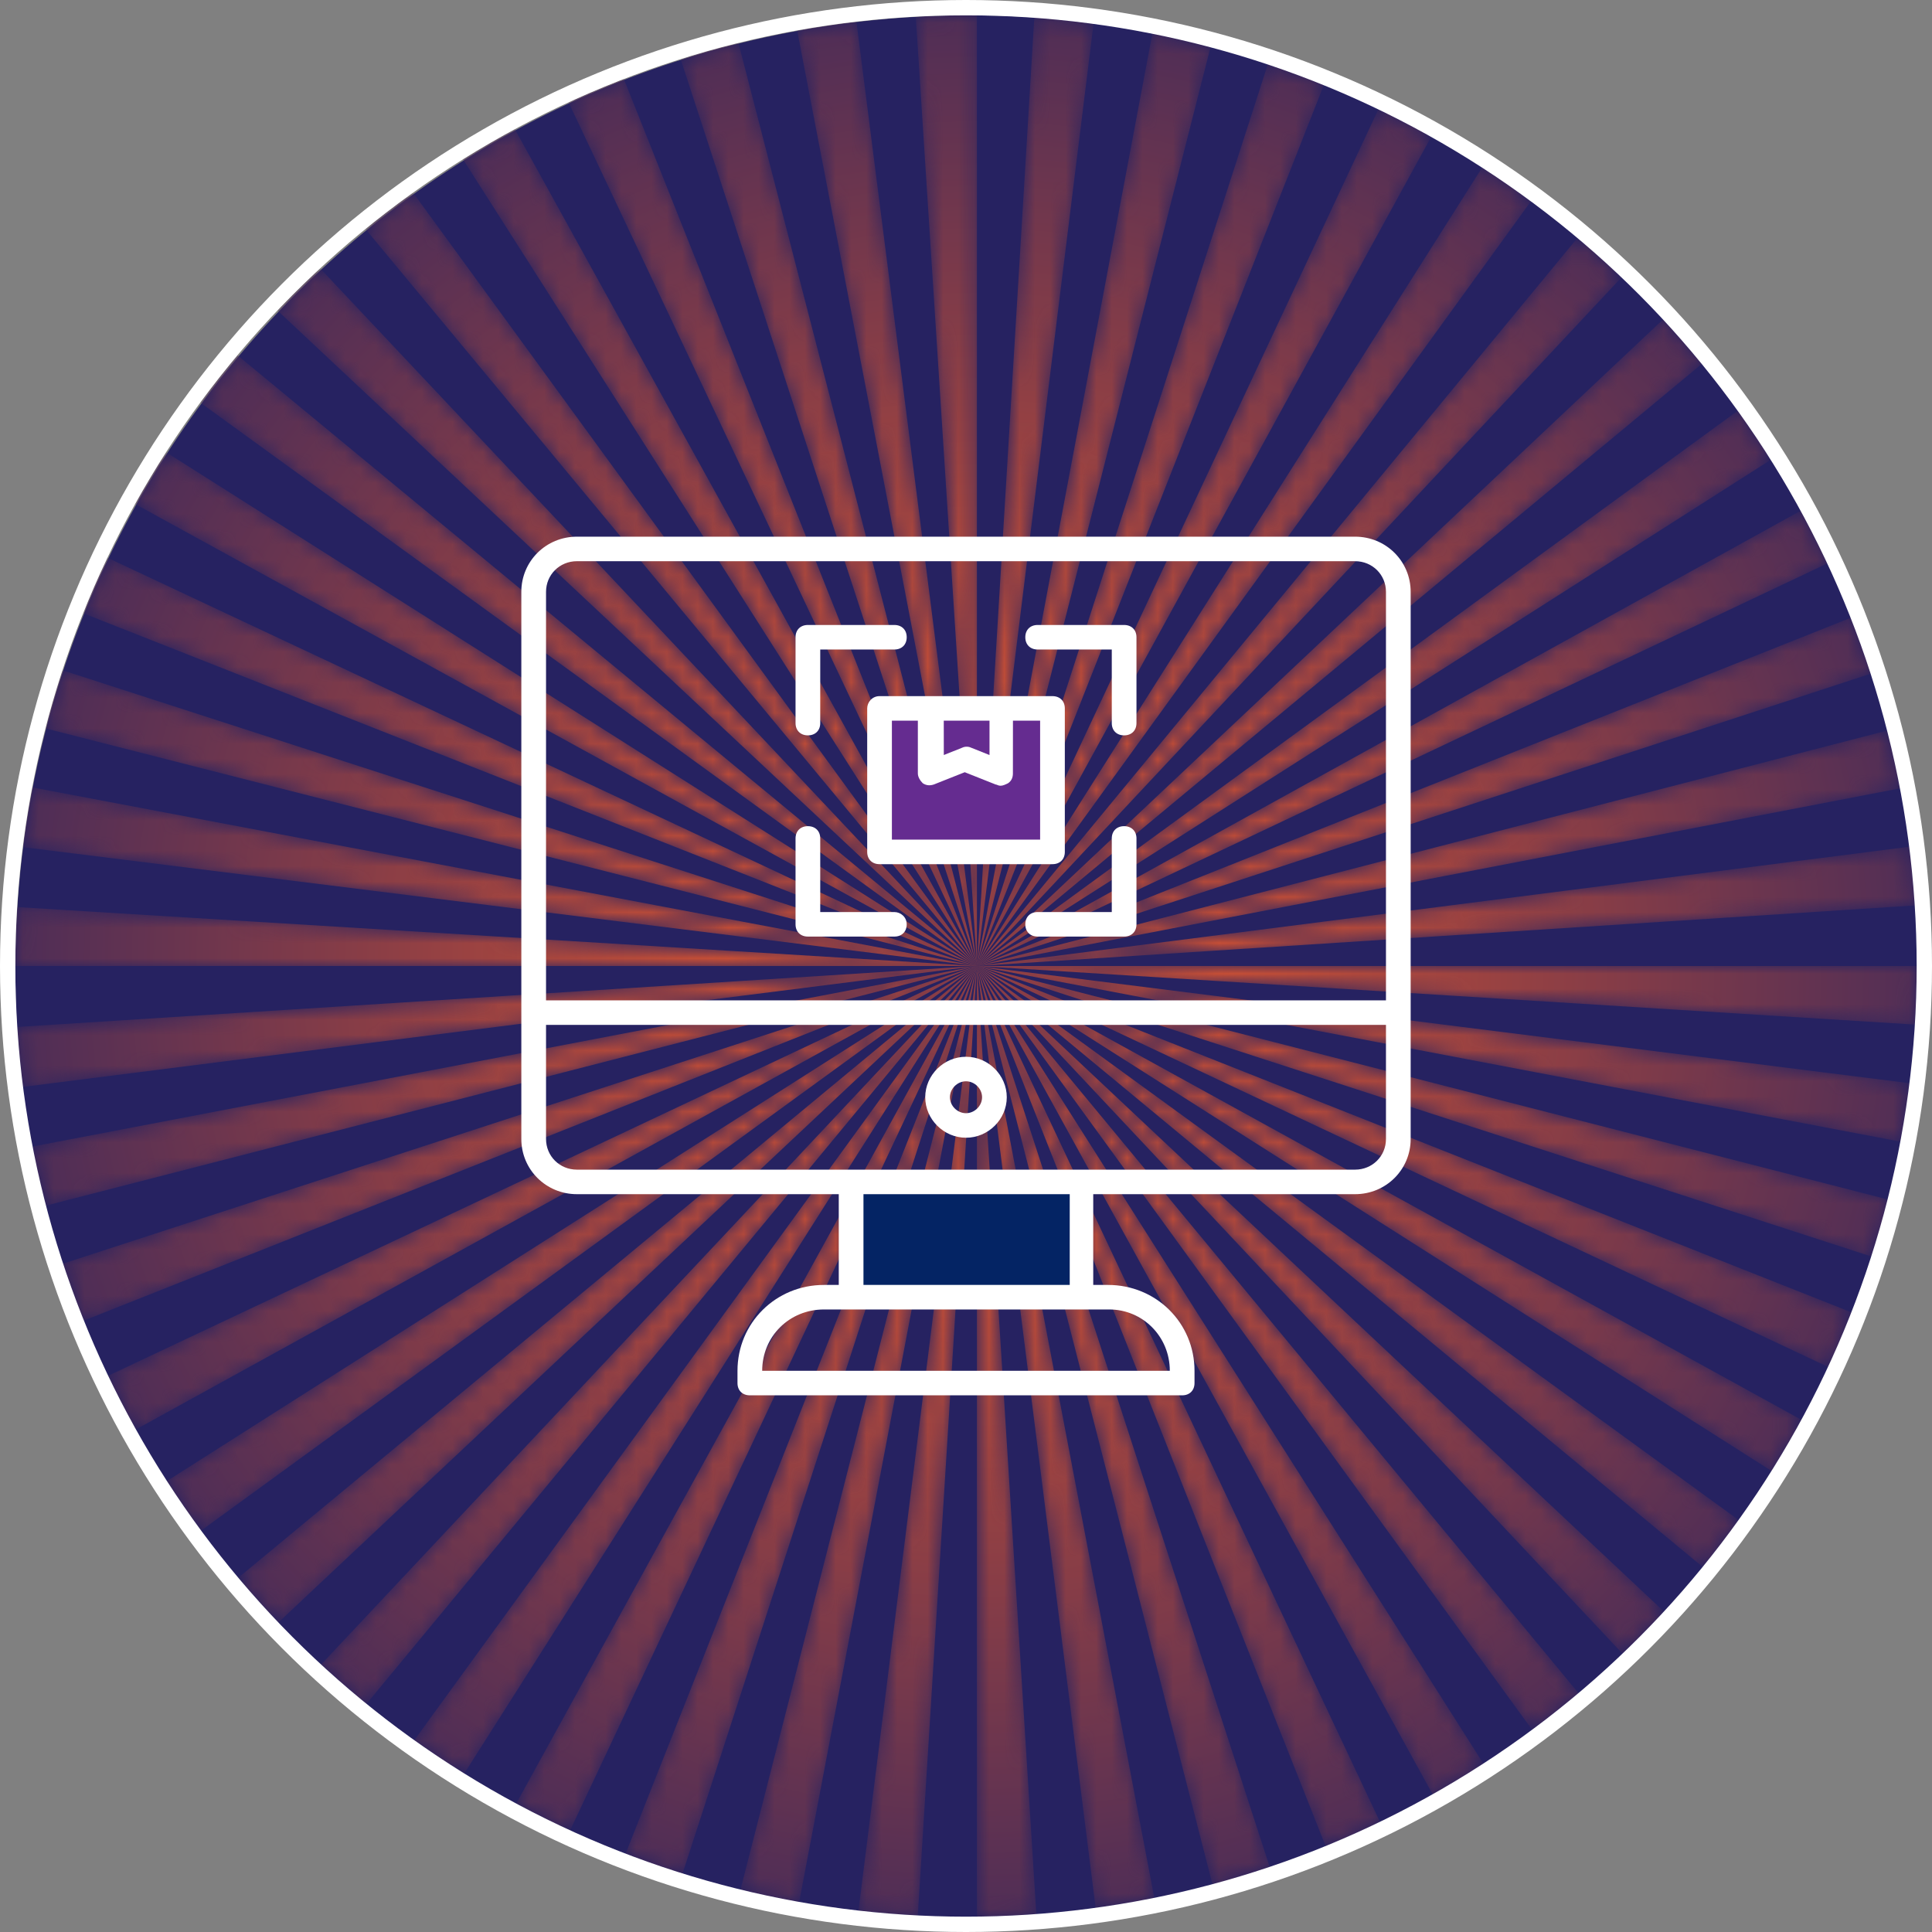
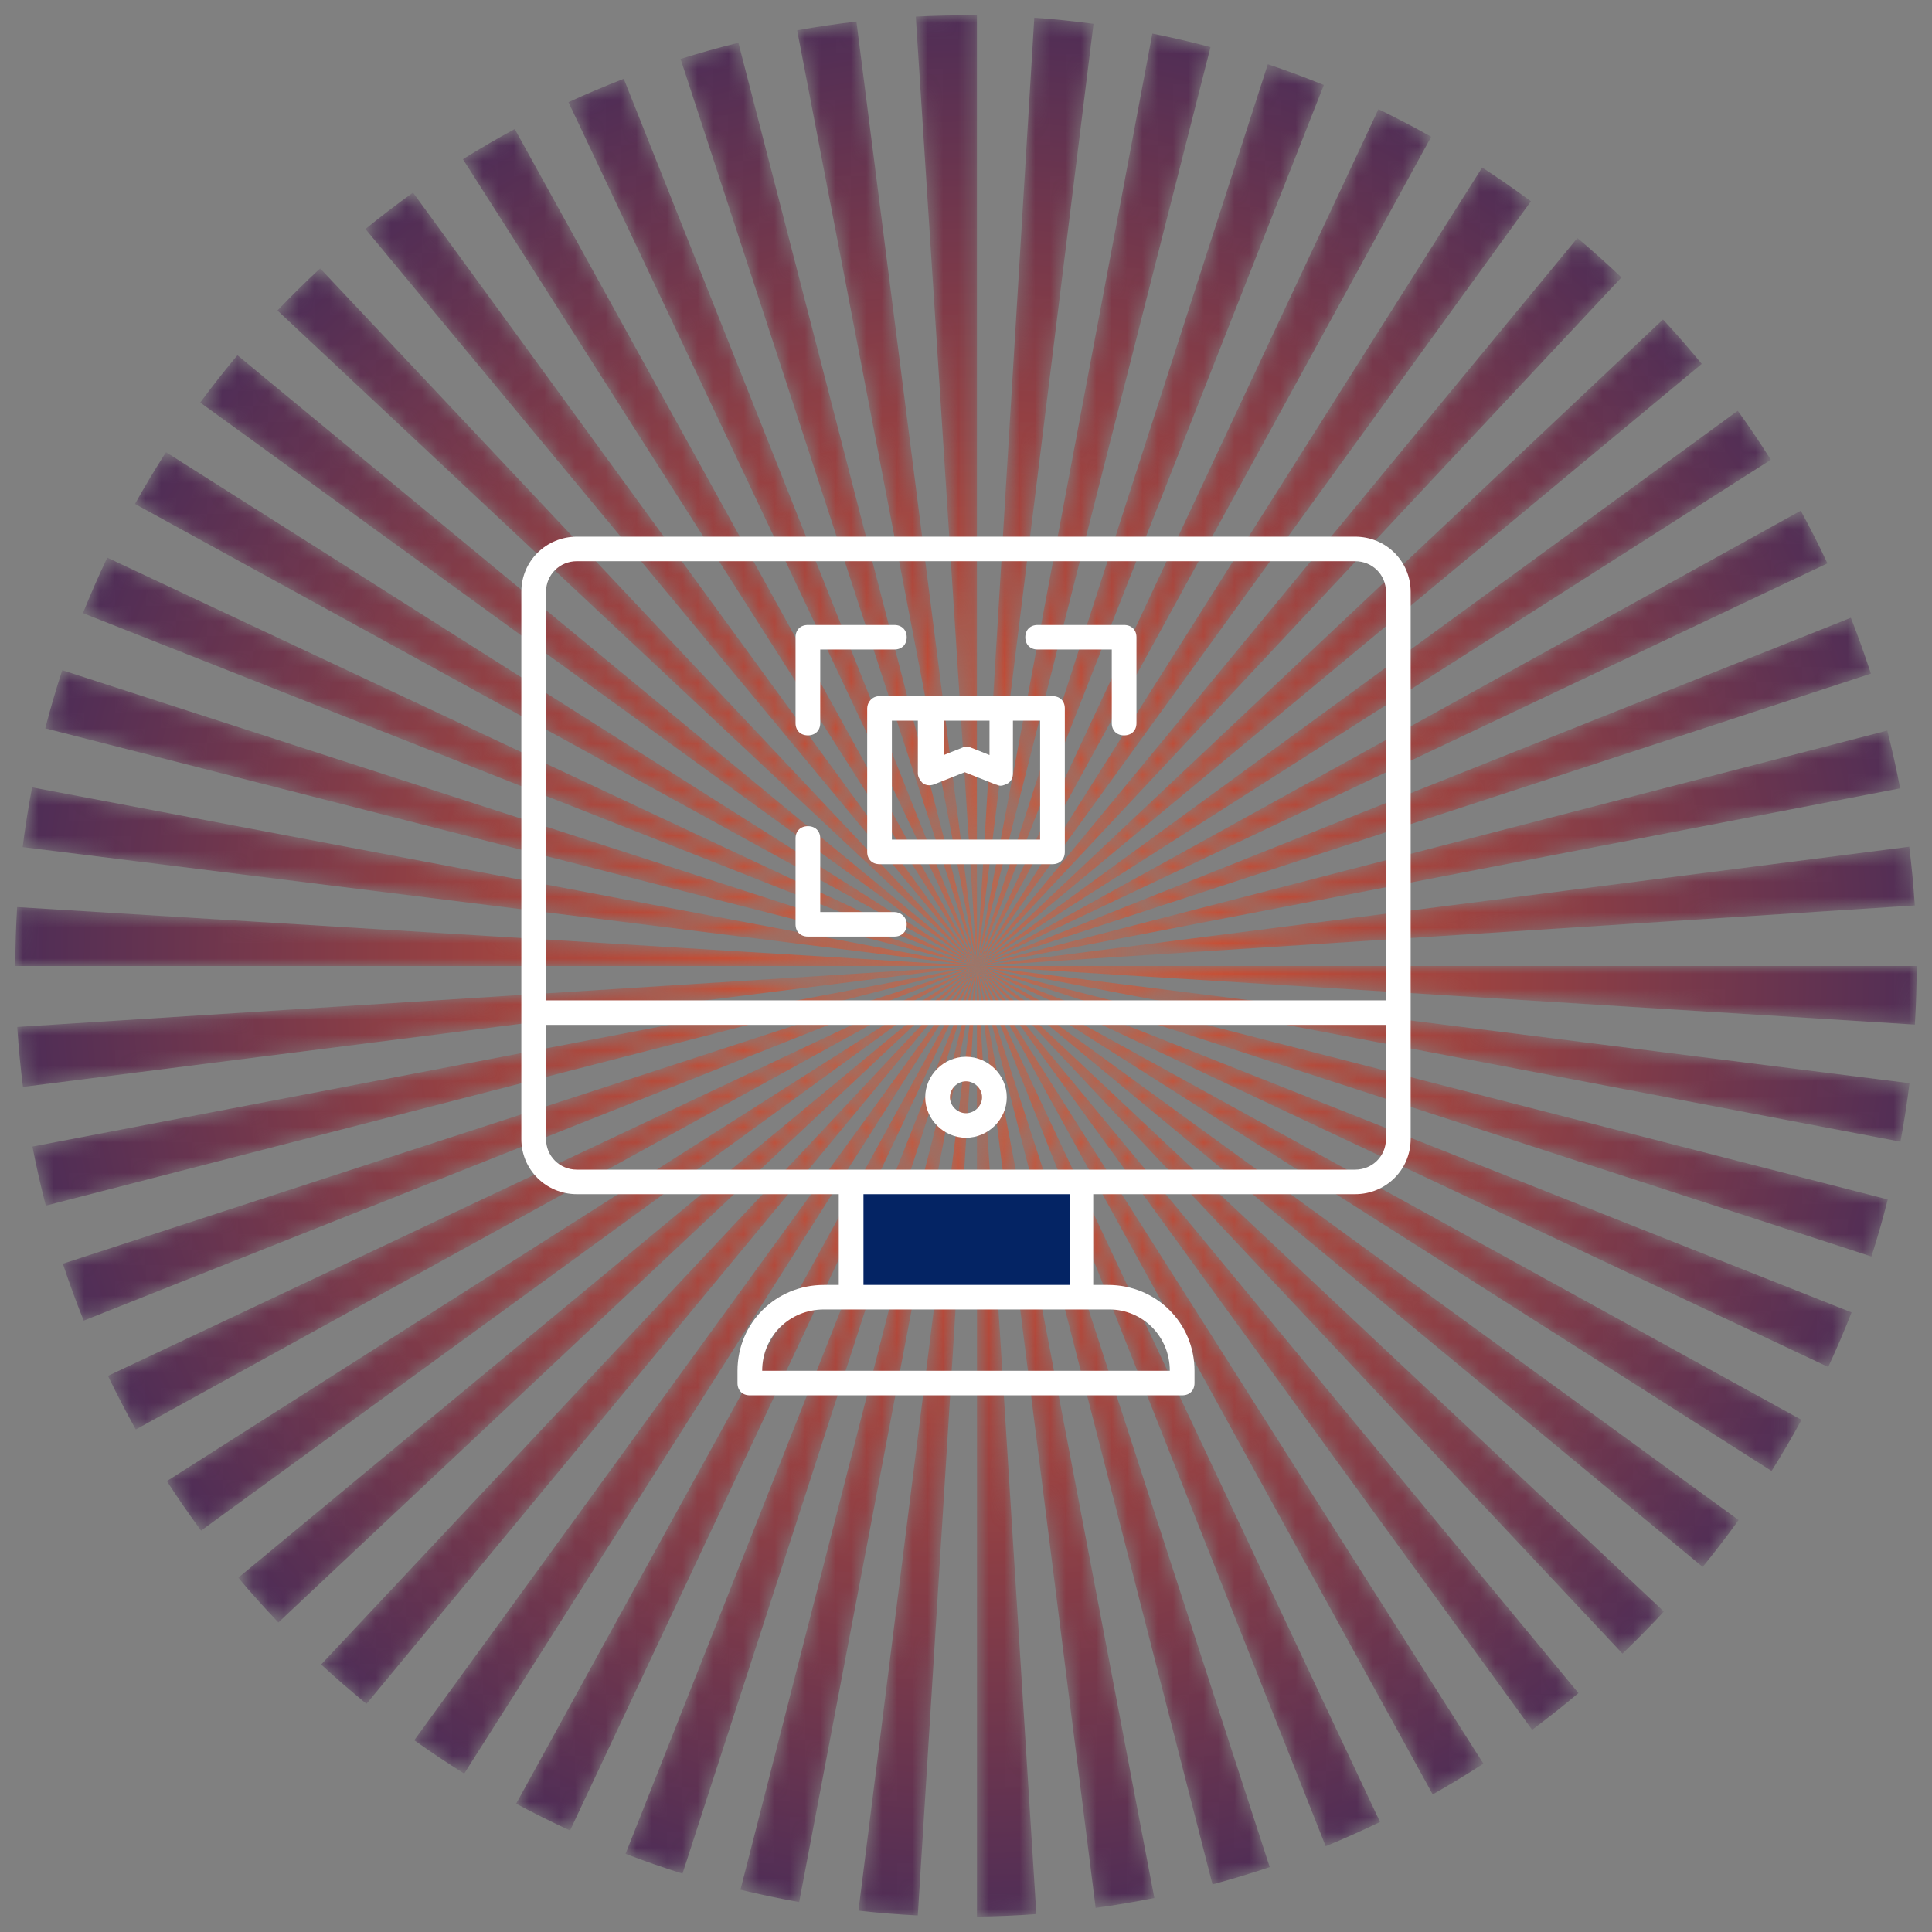
<svg xmlns="http://www.w3.org/2000/svg" xmlns:xlink="http://www.w3.org/1999/xlink" width="126px" height="126px" viewBox="0 0 126 126" version="1.1">
  <rect x="0" y="0" width="126" height="126" fill="#808080" stroke="none" />
  <title>Group 6</title>
  <defs>
    <path d="M58.725,0.085 L62.712,61.999 L62.712,0.004 C62.474,0.001 62.239,0 62,0 L62,0 C60.902,0 59.81,0.029 58.725,0.085 L58.725,0.085 Z M62.712,61.999 L62.712,123.995 C64.013,123.98 65.306,123.925 66.587,123.832 L66.587,123.832 L62.712,61.999 L70.455,123.427 C71.743,123.251 73.02,123.036 74.283,122.782 L74.283,122.782 L62.712,61.999 L78.075,121.895 C79.338,121.556 80.58,121.181 81.809,120.767 L81.809,120.767 L62.712,61.999 L85.457,119.408 C86.658,118.916 87.84,118.388 89.002,117.826 L89.002,117.826 L62.712,61.999 L92.437,116.026 C93.56,115.392 94.666,114.722 95.743,114.021 L95.743,114.021 L62.712,61.999 L98.921,111.812 C99.952,111.046 100.963,110.245 101.944,109.419 L101.944,109.419 L62.712,61.999 L104.813,106.844 C105.741,105.956 106.643,105.042 107.515,104.099 L107.515,104.099 L62.712,61.999 L110.044,101.191 C110.856,100.196 111.638,99.177 112.388,98.133 L112.388,98.133 L62.712,61.999 L114.539,94.933 C115.224,93.844 115.873,92.734 116.49,91.6 L116.49,91.6 L62.712,61.999 L118.231,88.151 C118.775,86.983 119.283,85.797 119.755,84.591 L119.755,84.591 L62.712,61.999 L121.051,80.947 C121.444,79.723 121.799,78.481 122.116,77.225 L122.116,77.225 L62.712,61.999 L122.943,73.456 C123.178,72.196 123.376,70.927 123.533,69.642 L123.533,69.642 L62.712,61.999 L123.883,65.821 C123.961,64.557 124,63.283 124,61.999 L124,61.999 L62.712,61.999 L123.877,58.052 C123.795,56.765 123.675,55.487 123.517,54.222 L123.517,54.222 L62.712,61.999 L122.92,50.414 C122.68,49.144 122.4,47.886 122.084,46.644 L122.084,46.644 L62.712,61.999 L121.013,42.934 C120.615,41.701 120.18,40.486 119.708,39.288 L119.708,39.288 L62.712,61.999 L118.181,35.741 C117.636,34.577 117.055,33.43 116.441,32.306 L116.441,32.306 L62.712,61.999 L114.489,28.985 C113.803,27.896 113.083,26.83 112.333,25.789 L112.333,25.789 L62.712,61.999 L109.984,22.734 C109.171,21.742 108.327,20.775 107.456,19.836 L107.456,19.836 L62.712,61.999 L104.748,17.094 C103.818,16.207 102.858,15.349 101.874,14.521 L101.874,14.521 L62.712,61.999 L98.842,12.128 C97.806,11.362 96.746,10.627 95.662,9.925 L95.662,9.925 L62.712,61.999 L92.34,7.918 C91.212,7.284 90.068,6.686 88.898,6.122 L88.898,6.122 L62.712,61.999 L85.338,4.542 C84.138,4.054 82.92,3.603 81.684,3.19 L81.684,3.19 L62.712,61.999 L77.947,2.07 C76.698,1.739 75.433,1.445 74.153,1.19 L74.153,1.19 L62.712,61.999 L70.317,0.553 C69.044,0.382 67.752,0.25 66.454,0.157 L66.454,0.157 L62.712,61.999 Z M50.987,0.975 L62.712,61.999 L54.854,0.407 C53.552,0.557 52.263,0.746 50.987,0.975 L50.987,0.975 Z M43.385,2.843 L62.712,61.999 L47.156,1.789 C45.884,2.101 44.625,2.454 43.385,2.843 L43.385,2.843 Z M36.075,5.664 L62.712,61.999 L39.681,4.139 C38.459,4.61 37.257,5.119 36.075,5.664 L36.075,5.664 Z M29.191,9.383 L62.712,61.999 L32.572,7.415 C31.423,8.036 30.295,8.693 29.191,9.383 L29.191,9.383 Z M22.834,13.935 L62.712,61.999 L25.937,11.562 C24.876,12.322 23.843,13.111 22.834,13.935 L22.834,13.935 Z M17.095,19.251 L62.712,61.999 L19.88,16.503 C18.924,17.389 17.994,18.307 17.095,19.251 L17.095,19.251 Z M12.059,25.253 L62.712,61.999 L14.485,22.168 C13.646,23.169 12.835,24.199 12.059,25.253 L12.059,25.253 Z M7.803,31.865 L62.712,61.999 L9.827,28.49 C9.117,29.592 8.444,30.716 7.803,31.865 L7.803,31.865 Z M4.411,38.988 L62.712,61.999 L5.995,35.369 C5.43,36.554 4.902,37.762 4.411,38.988 L4.411,38.988 Z M1.953,46.5 L62.712,61.999 L3.06,42.708 C2.653,43.954 2.282,45.219 1.953,46.5 L1.953,46.5 Z M0.48,54.246 L62.712,61.999 L1.092,50.35 C0.848,51.635 0.643,52.935 0.48,54.246 L0.48,54.246 Z M0,61.999 L62.712,61.999 L0.118,58.158 C0.04,59.428 0,60.709 0,61.999 L0,61.999 Z M0.125,65.975 C0.209,67.29 0.333,68.593 0.497,69.884 L0.497,69.884 L62.712,61.999 L0.125,65.975 Z M1.117,73.775 C1.366,75.073 1.658,76.361 1.987,77.629 L1.987,77.629 L62.712,61.999 L1.117,73.775 Z M3.101,81.415 C3.514,82.671 3.968,83.91 4.458,85.129 L4.458,85.129 L62.712,61.999 L3.101,81.415 Z M6.043,88.73 C6.611,89.918 7.216,91.084 7.856,92.228 L7.856,92.228 L62.712,61.999 L6.043,88.73 Z M9.882,95.593 C10.593,96.694 11.338,97.771 12.115,98.822 L12.115,98.822 L62.712,61.999 L9.882,95.593 Z M14.54,101.895 C15.382,102.895 16.254,103.868 17.156,104.812 L17.156,104.812 L62.712,61.999 L14.54,101.895 Z M19.943,107.553 C20.902,108.439 21.89,109.295 22.903,110.12 L22.903,110.12 L62.712,61.999 L19.943,107.553 Z M26.017,112.494 C27.079,113.252 28.164,113.977 29.275,114.668 L29.275,114.668 L62.712,61.999 L26.017,112.494 Z M32.662,116.632 C33.811,117.25 34.986,117.835 36.177,118.381 L36.177,118.381 L62.712,61.999 L32.662,116.632 Z M39.796,119.904 C41.017,120.372 42.254,120.802 43.511,121.195 L43.511,121.195 L62.712,61.999 L39.796,119.904 Z M47.291,122.243 C48.553,122.55 49.83,122.819 51.12,123.047 L51.12,123.047 L62.712,61.999 L47.291,122.243 Z M54.988,123.607 C56.267,123.75 57.557,123.856 58.857,123.92 L58.857,123.92 L62.712,61.999 L54.988,123.607 Z" id="path-1" />
    <radialGradient cx="50.558%" cy="50.001%" fx="50.558%" fy="50.001%" r="63.828%" gradientTransform="translate(0.506, 0.5), scale(1, 1), translate(-0.506, -0.5)" id="radialGradient-3">
      <stop stop-color="#F05A29" offset="0%" />
      <stop stop-color="#262262" offset="100%" />
    </radialGradient>
  </defs>
  <g id="COMMSecurity" stroke="none" stroke-width="1" fill="none" fill-rule="evenodd">
    <g id="01-Home" transform="translate(-743, -1789)">
      <g id="Group-6" transform="translate(743, 1789)">
-         <path d="M125.517,63.259 C125.517,97.644 97.643,125.518 63.258,125.518 C28.874,125.518 1,97.644 1,63.259 C1,28.874 28.874,1 63.258,1 C97.643,1 125.517,28.874 125.517,63.259" id="Fill-1-Copy" fill="#262261" />
        <g id="Group-5-Copy" transform="translate(1, 1)">
          <mask id="mask-2" fill="white">
            <use xlink:href="#path-1" />
          </mask>
          <g id="Clip-4" />
          <path d="M58.725,0.085 L62.712,61.999 L62.712,0.004 C62.474,0.001 62.239,0 62,0 L62,0 C60.902,0 59.81,0.029 58.725,0.085 L58.725,0.085 Z M62.712,61.999 L62.712,123.995 C64.013,123.98 65.306,123.925 66.587,123.832 L66.587,123.832 L62.712,61.999 L70.455,123.427 C71.743,123.251 73.02,123.036 74.283,122.782 L74.283,122.782 L62.712,61.999 L78.075,121.895 C79.338,121.556 80.58,121.181 81.809,120.767 L81.809,120.767 L62.712,61.999 L85.457,119.408 C86.658,118.916 87.84,118.388 89.002,117.826 L89.002,117.826 L62.712,61.999 L92.437,116.026 C93.56,115.392 94.666,114.722 95.743,114.021 L95.743,114.021 L62.712,61.999 L98.921,111.812 C99.952,111.046 100.963,110.245 101.944,109.419 L101.944,109.419 L62.712,61.999 L104.813,106.844 C105.741,105.956 106.643,105.042 107.515,104.099 L107.515,104.099 L62.712,61.999 L110.044,101.191 C110.856,100.196 111.638,99.177 112.388,98.133 L112.388,98.133 L62.712,61.999 L114.539,94.933 C115.224,93.844 115.873,92.734 116.49,91.6 L116.49,91.6 L62.712,61.999 L118.231,88.151 C118.775,86.983 119.283,85.797 119.755,84.591 L119.755,84.591 L62.712,61.999 L121.051,80.947 C121.444,79.723 121.799,78.481 122.116,77.225 L122.116,77.225 L62.712,61.999 L122.943,73.456 C123.178,72.196 123.376,70.927 123.533,69.642 L123.533,69.642 L62.712,61.999 L123.883,65.821 C123.961,64.557 124,63.283 124,61.999 L124,61.999 L62.712,61.999 L123.877,58.052 C123.795,56.765 123.675,55.487 123.517,54.222 L123.517,54.222 L62.712,61.999 L122.92,50.414 C122.68,49.144 122.4,47.886 122.084,46.644 L122.084,46.644 L62.712,61.999 L121.013,42.934 C120.615,41.701 120.18,40.486 119.708,39.288 L119.708,39.288 L62.712,61.999 L118.181,35.741 C117.636,34.577 117.055,33.43 116.441,32.306 L116.441,32.306 L62.712,61.999 L114.489,28.985 C113.803,27.896 113.083,26.83 112.333,25.789 L112.333,25.789 L62.712,61.999 L109.984,22.734 C109.171,21.742 108.327,20.775 107.456,19.836 L107.456,19.836 L62.712,61.999 L104.748,17.094 C103.818,16.207 102.858,15.349 101.874,14.521 L101.874,14.521 L62.712,61.999 L98.842,12.128 C97.806,11.362 96.746,10.627 95.662,9.925 L95.662,9.925 L62.712,61.999 L92.34,7.918 C91.212,7.284 90.068,6.686 88.898,6.122 L88.898,6.122 L62.712,61.999 L85.338,4.542 C84.138,4.054 82.92,3.603 81.684,3.19 L81.684,3.19 L62.712,61.999 L77.947,2.07 C76.698,1.739 75.433,1.445 74.153,1.19 L74.153,1.19 L62.712,61.999 L70.317,0.553 C69.044,0.382 67.752,0.25 66.454,0.157 L66.454,0.157 L62.712,61.999 Z M50.987,0.975 L62.712,61.999 L54.854,0.407 C53.552,0.557 52.263,0.746 50.987,0.975 L50.987,0.975 Z M43.385,2.843 L62.712,61.999 L47.156,1.789 C45.884,2.101 44.625,2.454 43.385,2.843 L43.385,2.843 Z M36.075,5.664 L62.712,61.999 L39.681,4.139 C38.459,4.61 37.257,5.119 36.075,5.664 L36.075,5.664 Z M29.191,9.383 L62.712,61.999 L32.572,7.415 C31.423,8.036 30.295,8.693 29.191,9.383 L29.191,9.383 Z M22.834,13.935 L62.712,61.999 L25.937,11.562 C24.876,12.322 23.843,13.111 22.834,13.935 L22.834,13.935 Z M17.095,19.251 L62.712,61.999 L19.88,16.503 C18.924,17.389 17.994,18.307 17.095,19.251 L17.095,19.251 Z M12.059,25.253 L62.712,61.999 L14.485,22.168 C13.646,23.169 12.835,24.199 12.059,25.253 L12.059,25.253 Z M7.803,31.865 L62.712,61.999 L9.827,28.49 C9.117,29.592 8.444,30.716 7.803,31.865 L7.803,31.865 Z M4.411,38.988 L62.712,61.999 L5.995,35.369 C5.43,36.554 4.902,37.762 4.411,38.988 L4.411,38.988 Z M1.953,46.5 L62.712,61.999 L3.06,42.708 C2.653,43.954 2.282,45.219 1.953,46.5 L1.953,46.5 Z M0.48,54.246 L62.712,61.999 L1.092,50.35 C0.848,51.635 0.643,52.935 0.48,54.246 L0.48,54.246 Z M0,61.999 L62.712,61.999 L0.118,58.158 C0.04,59.428 0,60.709 0,61.999 L0,61.999 Z M0.125,65.975 C0.209,67.29 0.333,68.593 0.497,69.884 L0.497,69.884 L62.712,61.999 L0.125,65.975 Z M1.117,73.775 C1.366,75.073 1.658,76.361 1.987,77.629 L1.987,77.629 L62.712,61.999 L1.117,73.775 Z M3.101,81.415 C3.514,82.671 3.968,83.91 4.458,85.129 L4.458,85.129 L62.712,61.999 L3.101,81.415 Z M6.043,88.73 C6.611,89.918 7.216,91.084 7.856,92.228 L7.856,92.228 L62.712,61.999 L6.043,88.73 Z M9.882,95.593 C10.593,96.694 11.338,97.771 12.115,98.822 L12.115,98.822 L62.712,61.999 L9.882,95.593 Z M14.54,101.895 C15.382,102.895 16.254,103.868 17.156,104.812 L17.156,104.812 L62.712,61.999 L14.54,101.895 Z M19.943,107.553 C20.902,108.439 21.89,109.295 22.903,110.12 L22.903,110.12 L62.712,61.999 L19.943,107.553 Z M26.017,112.494 C27.079,113.252 28.164,113.977 29.275,114.668 L29.275,114.668 L62.712,61.999 L26.017,112.494 Z M32.662,116.632 C33.811,117.25 34.986,117.835 36.177,118.381 L36.177,118.381 L62.712,61.999 L32.662,116.632 Z M39.796,119.904 C41.017,120.372 42.254,120.802 43.511,121.195 L43.511,121.195 L62.712,61.999 L39.796,119.904 Z M47.291,122.243 C48.553,122.55 49.83,122.819 51.12,123.047 L51.12,123.047 L62.712,61.999 L47.291,122.243 Z M54.988,123.607 C56.267,123.75 57.557,123.856 58.857,123.92 L58.857,123.92 L62.712,61.999 L54.988,123.607 Z" id="Fill-3" fill="url(#radialGradient-3)" mask="url(#mask-2)" />
        </g>
-         <rect id="Rectangle" fill="#652C90" x="57" y="46" width="12" height="9" />
        <rect id="Rectangle" fill="#042464" x="56" y="77" width="15" height="8" />
        <g id="Group-8" transform="translate(34, 35)" fill="#FFFFFF">
          <path d="M18.688,12.959 C19.173,12.959 19.494,12.64 19.494,12.159 L19.494,7.359 L24.327,7.359 C24.812,7.359 25.133,7.04 25.133,6.559 C25.133,6.078 24.812,5.759 24.327,5.759 L18.688,5.759 C18.204,5.759 17.883,6.078 17.883,6.559 L17.883,12.159 C17.883,12.64 18.207,12.959 18.688,12.959 Z" id="Fill-1" />
          <path d="M24.327,24.481 L19.494,24.481 L19.494,19.681 C19.494,19.2 19.173,18.881 18.688,18.881 C18.204,18.881 17.883,19.2 17.883,19.681 L17.883,25.281 C17.883,25.763 18.204,26.081 18.688,26.081 L24.327,26.081 C24.812,26.081 25.133,25.763 25.133,25.281 C25.133,24.8 24.73,24.481 24.327,24.481 Z" id="Fill-2" />
          <path d="M39.312,5.759 L33.673,5.759 C33.189,5.759 32.868,6.078 32.868,6.559 C32.868,7.04 33.189,7.359 33.673,7.359 L38.507,7.359 L38.507,12.159 C38.507,12.64 38.828,12.959 39.312,12.959 C39.797,12.959 40.118,12.64 40.118,12.159 L40.118,6.559 C40.118,6.081 39.794,5.759 39.312,5.759 Z" id="Fill-3" />
-           <path d="M39.312,18.881 C38.828,18.881 38.507,19.2 38.507,19.681 L38.507,24.481 L33.673,24.481 C33.189,24.481 32.868,24.8 32.868,25.281 C32.868,25.763 33.189,26.081 33.673,26.081 L39.312,26.081 C39.797,26.081 40.118,25.763 40.118,25.281 L40.118,19.681 C40.118,19.2 39.794,18.881 39.312,18.881 Z" id="Fill-4" />
          <path d="M54.375,0 L3.625,0 C1.611,0 0,1.6 0,3.6 L0,39.281 C0,41.281 1.611,42.881 3.625,42.881 L20.702,42.881 L20.702,48.8 L19.736,48.8 C16.596,48.8 14.097,51.281 14.097,54.4 L14.097,55.2 C14.097,55.681 14.418,56 14.903,56 L43.097,56 C43.582,56 43.903,55.681 43.903,55.2 L43.903,54.4 C43.903,51.281 41.404,48.8 38.264,48.8 L37.298,48.8 L37.298,42.881 L54.375,42.881 C56.389,42.881 58,41.281 58,39.281 L58,3.6 C58,1.6 56.389,0 54.375,0 L54.375,0 Z M1.611,3.6 C1.611,2.481 2.499,1.6 3.625,1.6 L54.375,1.6 C55.502,1.6 56.389,2.481 56.389,3.6 L56.389,30.241 L1.611,30.241 L1.611,3.6 Z M42.292,54.4 L15.708,54.4 C15.708,52.159 17.48,50.4 19.736,50.4 L38.343,50.4 C40.521,50.4 42.292,52.159 42.292,54.4 L42.292,54.4 Z M35.687,48.8 L22.313,48.8 L22.313,42.881 L35.765,42.881 L35.765,48.8 L35.687,48.8 Z M56.389,39.281 C56.389,40.4 55.502,41.281 54.375,41.281 L3.625,41.281 C2.498,41.281 1.611,40.4 1.611,39.281 L1.611,31.841 L56.389,31.841 L56.389,39.281 Z" id="Fill-5" />
          <path d="M22.556,11.2 L22.556,20.559 C22.556,21.04 22.877,21.359 23.361,21.359 L34.639,21.359 C35.124,21.359 35.445,21.04 35.445,20.559 L35.445,11.2 C35.445,10.719 35.124,10.4 34.639,10.4 L23.361,10.4 C22.877,10.4 22.556,10.8 22.556,11.2 Z M27.471,12 L30.533,12 L30.533,14.241 L29.324,13.759 C29.164,13.678 28.922,13.678 28.761,13.759 L27.553,14.241 L27.55,12 L27.471,12 Z M24.167,12 L25.86,12 L25.86,15.441 C25.86,15.681 26.02,15.922 26.181,16.081 C26.423,16.241 26.665,16.241 26.904,16.162 L28.918,15.362 L30.932,16.162 C31.014,16.162 31.093,16.244 31.253,16.244 C31.414,16.244 31.574,16.162 31.738,16.084 C31.98,15.925 32.059,15.684 32.059,15.444 L32.062,12 L33.834,12 L33.834,19.759 L24.167,19.759 L24.167,12 Z" id="Fill-6" />
          <path d="M29,39.2 C30.451,39.2 31.659,38 31.659,36.559 C31.659,35.119 30.451,33.919 29,33.919 C27.55,33.919 26.341,35.119 26.341,36.559 C26.341,38 27.55,39.2 29,39.2 Z M29,35.519 C29.563,35.519 30.048,36 30.048,36.559 C30.048,37.119 29.563,37.6 29,37.6 C28.437,37.6 27.952,37.119 27.952,36.559 C27.952,36 28.437,35.519 29,35.519 Z" id="Fill-7" />
        </g>
-         <circle id="Oval-Copy-2" stroke="#FFFFFF" cx="63" cy="63" r="62.5" />
      </g>
    </g>
  </g>
</svg>